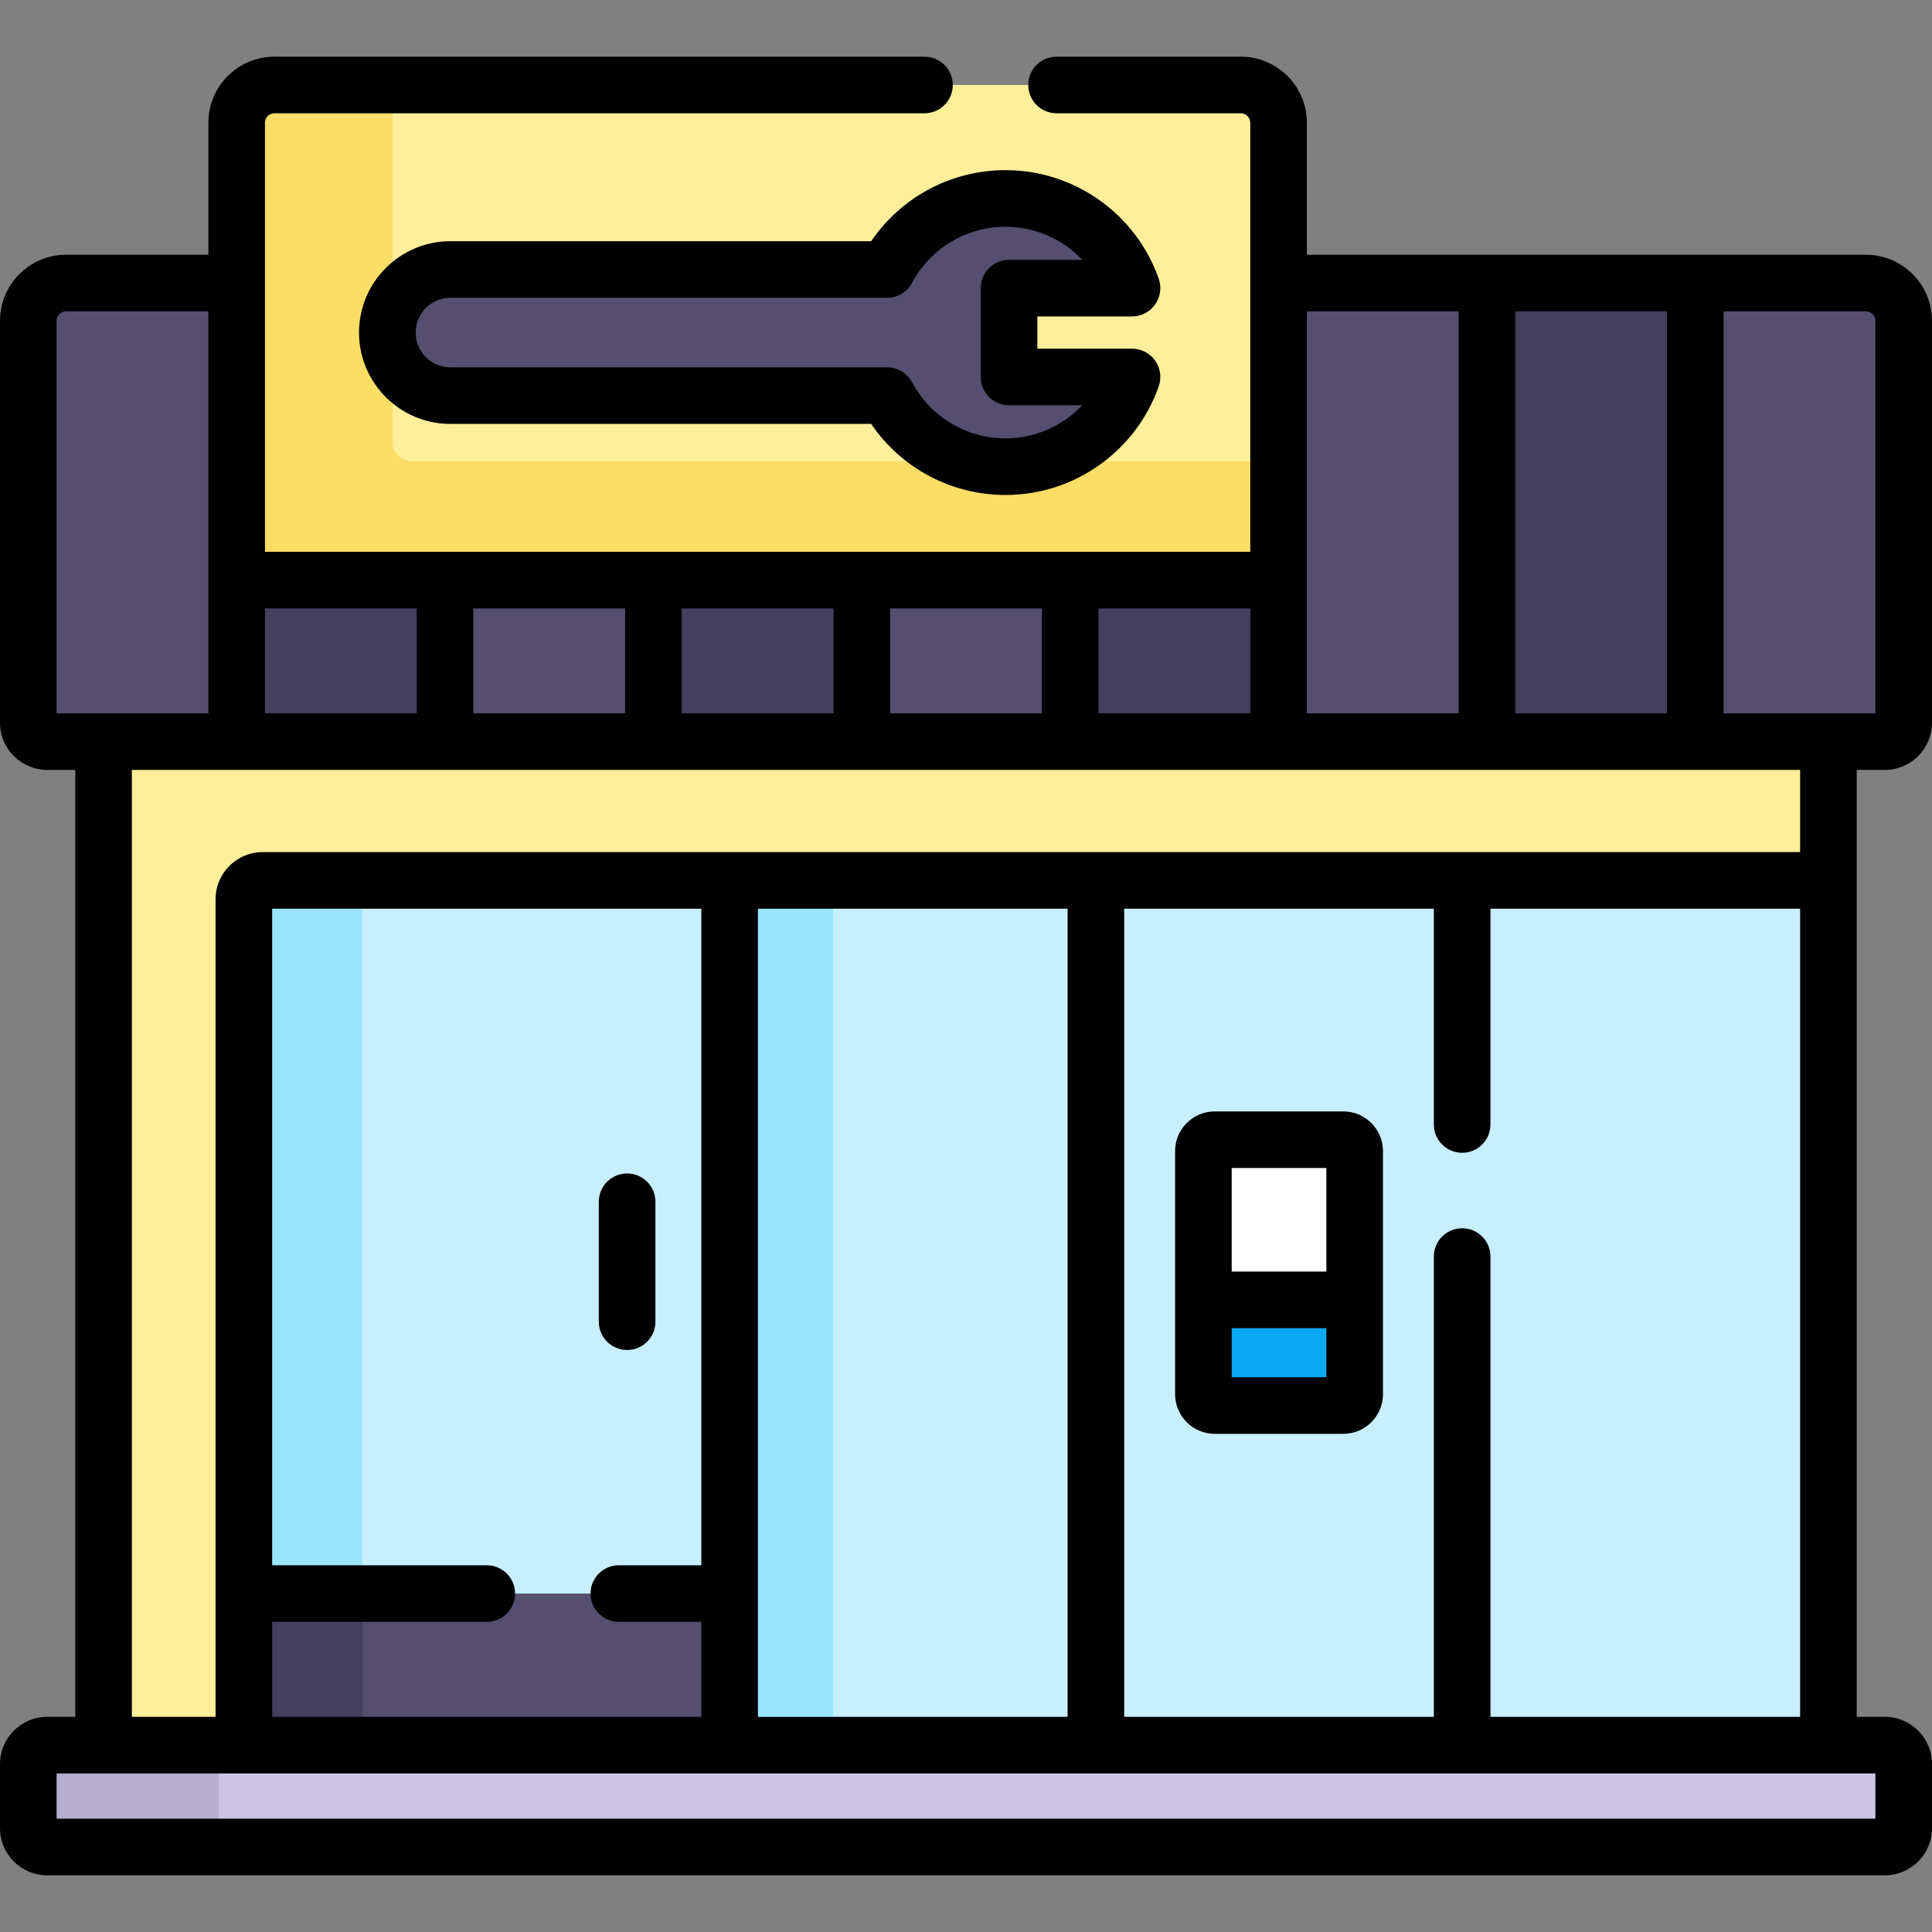
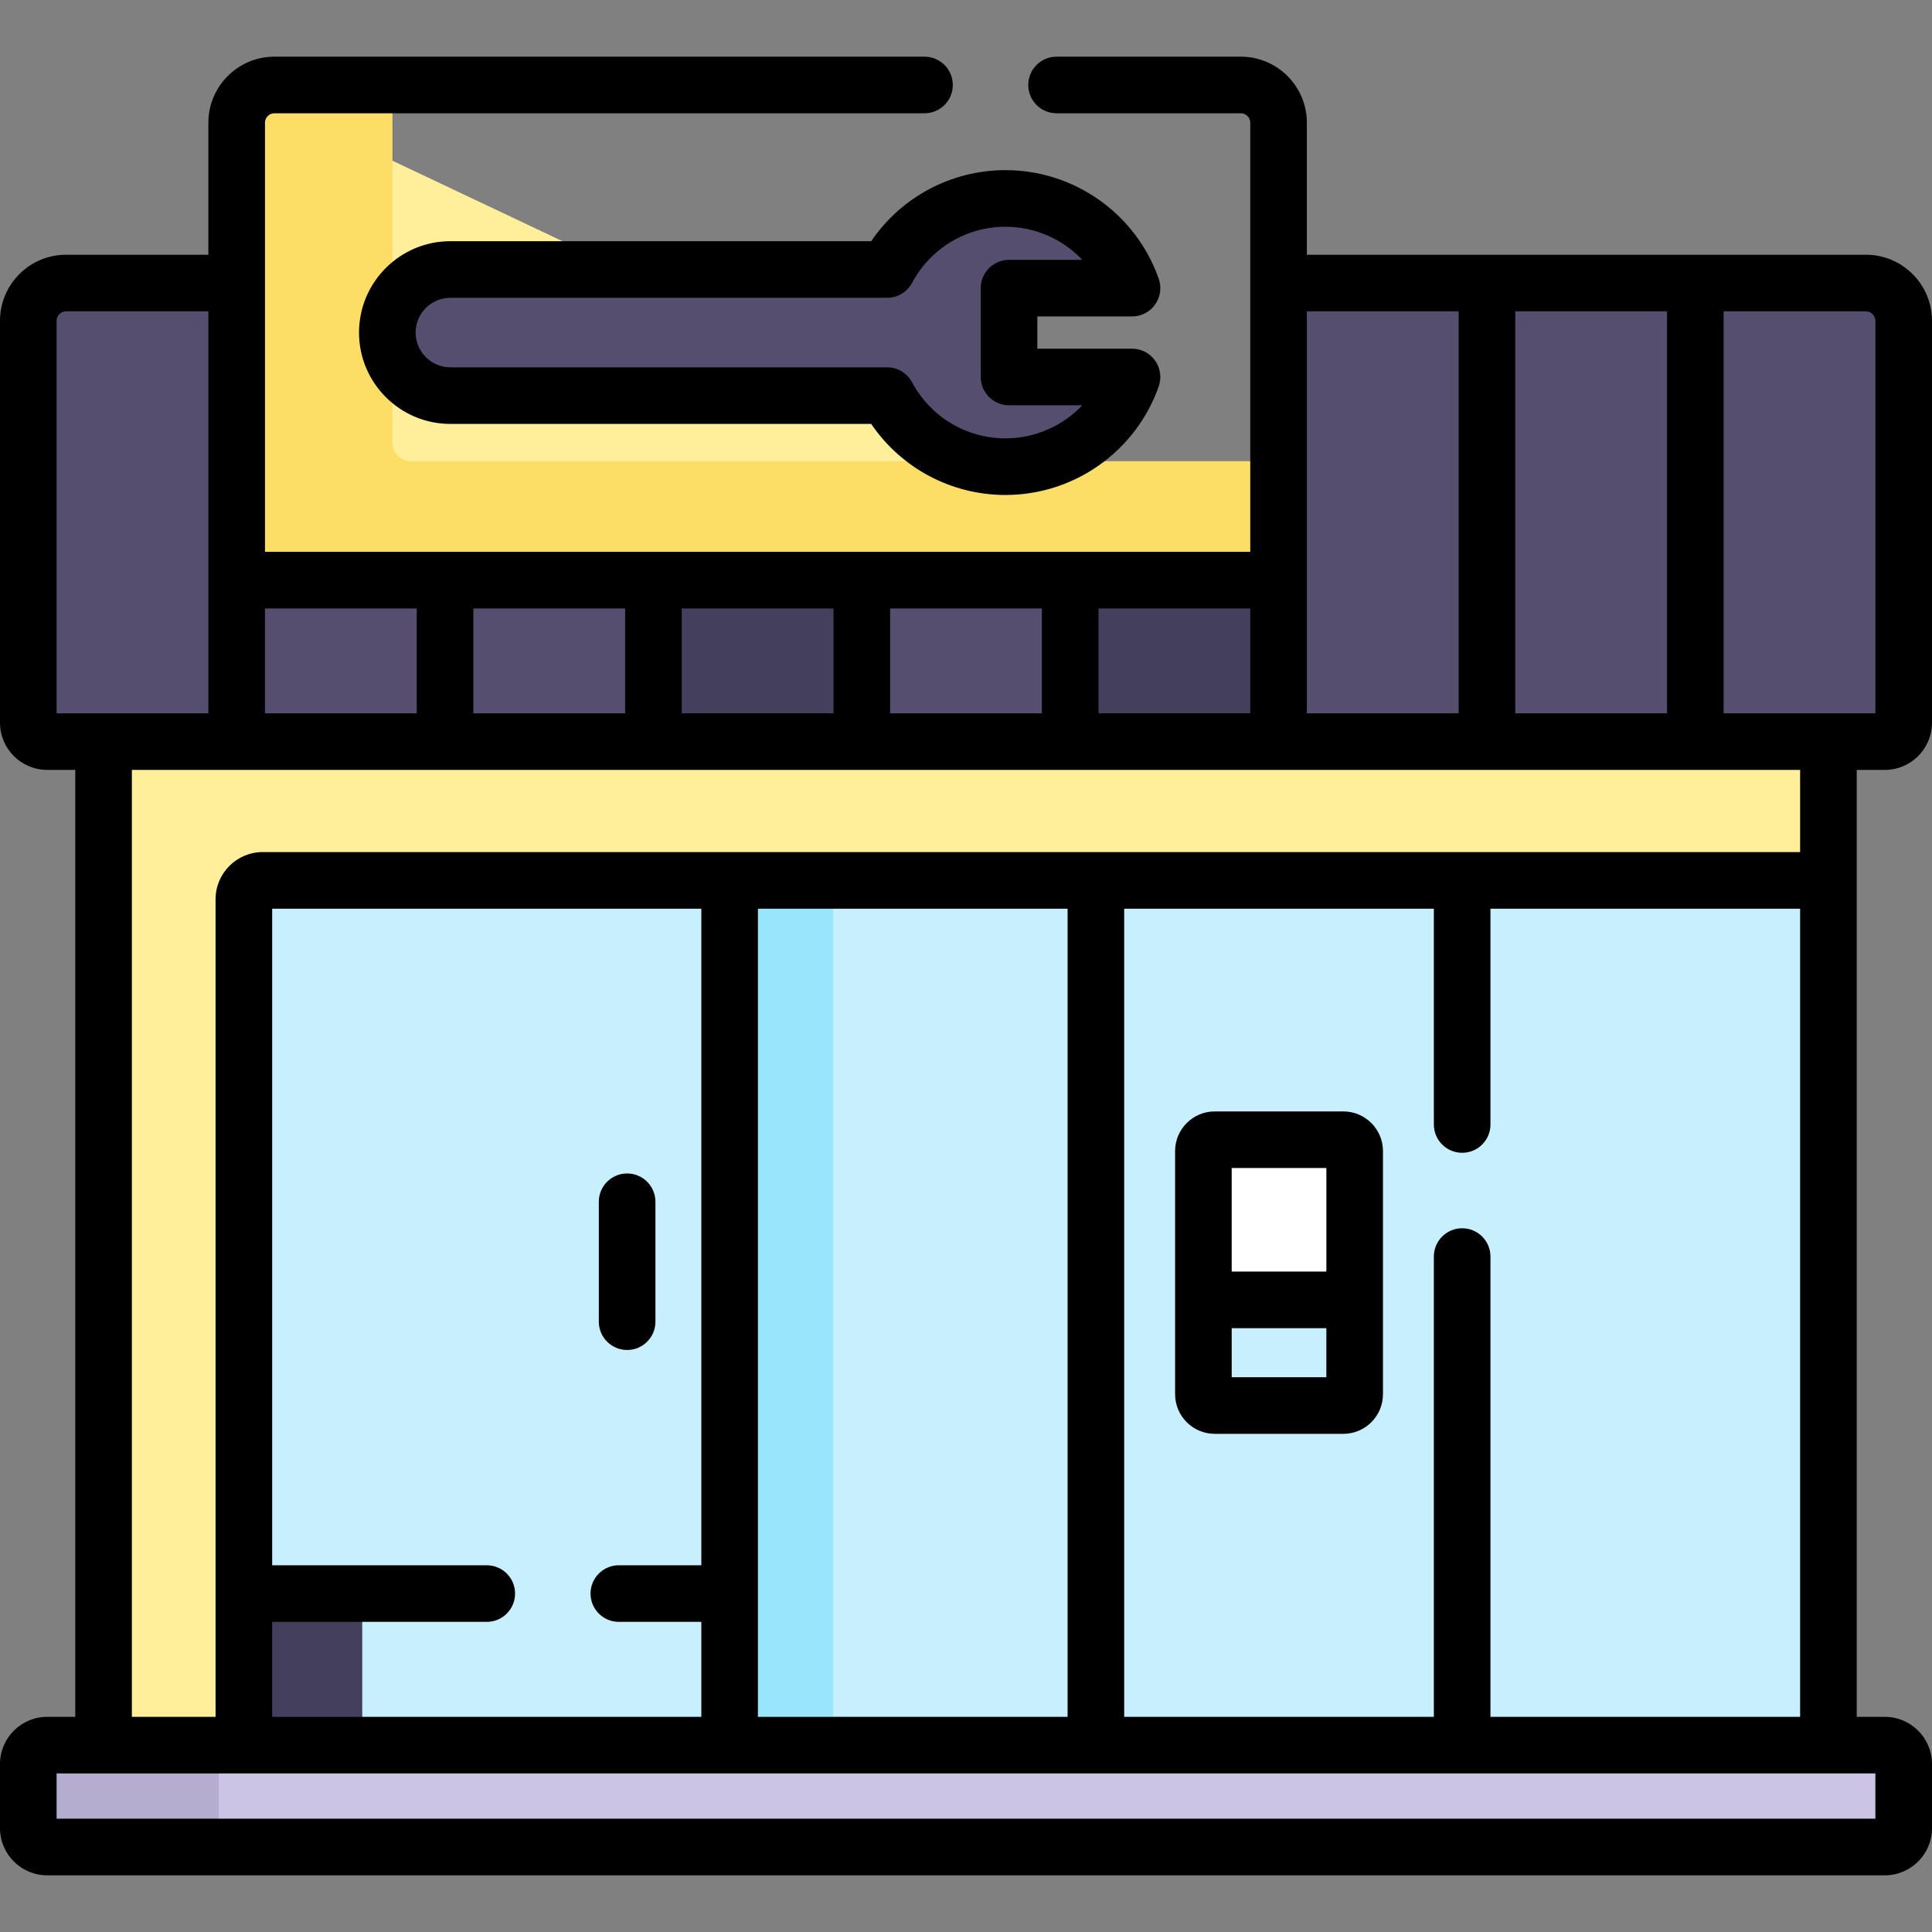
<svg xmlns="http://www.w3.org/2000/svg" id="Capa_1" enable-background="new 0 0 512 512" height="512" viewBox="0 0 512 512" width="512">
  <rect x="0" y="0" width="512" height="512" fill="#808080" stroke="none" />
  <g>
    <path d="m27.448 196.531h457.103v265.95h-457.103z" fill="#ffee9a" />
    <g>
      <path d="m494.5 75.01h-155.667v78.735h-276.111v-78.735h-45.222c-5.523 0-10 4.477-10 10v106.521c0 2.761 2.239 5 5 5h487c2.761 0 5-2.239 5-5v-106.521c0-5.523-4.477-10-10-10z" fill="#554e6f" />
-       <path d="m338.833 75.01v78.735h-276.111v42.786h386.556v-121.521z" fill="#433f5c" />
      <path d="m338.833 75.01v78.735h-220.889v42.786h276.112v-121.521z" fill="#554e6f" />
      <path d="m173.167 153.745h165.667v42.785h-165.667z" fill="#433f5c" />
      <path d="m228.389 153.745h55.222v42.785h-55.222z" fill="#554e6f" />
    </g>
    <g>
-       <path d="m338.833 153.745h-276.111v-121.226c0-5.523 4.477-10 10-10h256.111c5.523 0 10 4.477 10 10z" fill="#ffee9a" />
+       <path d="m338.833 153.745h-276.111v-121.226c0-5.523 4.477-10 10-10c5.523 0 10 4.477 10 10z" fill="#ffee9a" />
    </g>
    <g>
      <path d="m104 117.226v-94.707h-31.278c-5.523 0-10 4.477-10 10v121.226h276.111v-31.519h-229.833c-2.761 0-5-2.239-5-5z" fill="#fcdd66" />
    </g>
    <g>
      <path d="m193.362 462.481v-229.171h-123.733c-2.761 0-5 2.239-5 5v224.171z" fill="#c8effe" />
      <g>
-         <path d="m96 238.31c0-2.761 2.239-5 5-5h-31.371c-2.761 0-5 2.239-5 5v184h31.371z" fill="#99e6fc" />
-       </g>
-       <path d="m64.629 422.31h128.733v40.171h-128.733z" fill="#554e6f" />
+         </g>
      <path d="m64.629 422.31h31.371v40.171h-31.371z" fill="#433f5c" />
    </g>
    <g>
      <g>
        <path d="m267.404 76.364h32.596c-4.858-13.843-18.034-23.772-33.537-23.772-13.587 0-25.388 7.627-31.369 18.83h-115.738c-9.229 0-16.711 7.482-16.711 16.711 0 9.229 7.482 16.711 16.711 16.711h115.738c5.981 11.203 17.782 18.83 31.369 18.83 15.503 0 28.679-9.929 33.537-23.772h-32.596z" fill="#554e6f" />
      </g>
    </g>
    <g>
      <path d="m193.362 233.31h291.19v229.171h-291.19z" fill="#c8effe" />
      <path d="m356 302.039h-34.087c-1.657 0-3 1.343-3 3v39.441h40.087v-39.441c0-1.656-1.343-3-3-3z" fill="#fff" />
      <g>
-         <path d="m321.913 372.481h34.087c1.657 0 3-1.343 3-3v-25h-40.087v25c0 1.657 1.343 3 3 3z" fill="#08a9f1" />
-       </g>
+         </g>
    </g>
    <g>
      <path d="m499.5 489.481h-487c-2.761 0-5-2.239-5-5v-17c0-2.761 2.239-5 5-5h487c2.761 0 5 2.239 5 5v17c0 2.761-2.239 5-5 5z" fill="#cbc4e5" />
    </g>
    <g>
      <path d="m58 484.481v-17c0-2.761 2.239-5 5-5h-50.5c-2.761 0-5 2.239-5 5v17c0 2.761 2.239 5 5 5h50.5c-2.761 0-5-2.239-5-5z" fill="#b5adcf" />
    </g>
    <g>
      <path d="m200.862 240.81h19.948v214.171h-19.948z" fill="#99e6fc" />
    </g>
    <g>
      <path d="m499.5 204.03c6.893 0 12.5-5.607 12.5-12.5v-106.52c0-9.649-7.851-17.5-17.5-17.5h-148.167v-34.99c0-9.649-7.851-17.5-17.5-17.5h-48.833c-4.143 0-7.5 3.357-7.5 7.5s3.357 7.5 7.5 7.5h48.833c1.379 0 2.5 1.121 2.5 2.5v113.726h-261.111v-113.726c0-1.379 1.122-2.5 2.5-2.5h172.278c4.142 0 7.5-3.357 7.5-7.5s-3.358-7.5-7.5-7.5h-172.278c-9.649 0-17.5 7.851-17.5 17.5v34.99h-37.722c-9.649 0-17.5 7.85-17.5 17.5v106.52c0 6.893 5.607 12.5 12.5 12.5h7.448v250.95h-7.448c-6.893 0-12.5 5.607-12.5 12.5v17c0 6.893 5.607 12.5 12.5 12.5h487c6.893 0 12.5-5.607 12.5-12.5v-17c0-6.893-5.607-12.5-12.5-12.5h-7.448v-250.95zm-97.944-121.52h40.222v106.52h-40.222zm-55.223 71.235v-71.235h40.223v106.52h-40.223zm-55.222 7.5h40.222v27.785h-40.222zm-55.222 0h40.223v27.785h-40.223zm-55.222 0h40.222v27.785h-40.222zm-55.223 0h40.222v27.785h-40.222zm-55.222 0h40.222v27.785h-40.222zm406.83 42.785v21.779h-407.423c-6.893 0-12.5 5.607-12.5 12.5v216.671h-22.181v-250.95zm-89.564 121.47c-4.143 0-7.5 3.357-7.5 7.5v121.98h-82.063v-214.17h82.063v57.19c0 4.143 3.357 7.5 7.5 7.5s7.5-3.357 7.5-7.5v-57.19h82.063v214.17h-82.063v-121.98c0-4.143-3.357-7.5-7.5-7.5zm-104.563-84.69v214.17h-82.063v-214.17zm-118.925 189h21.862v25.171h-113.733v-25.171h56.871c4.142 0 7.5-3.357 7.5-7.5s-3.358-7.5-7.5-7.5h-56.871v-174h113.733v174h-21.862c-4.142 0-7.5 3.357-7.5 7.5s3.358 7.5 7.5 7.5zm-149-240.78v-104.02c0-1.379 1.122-2.5 2.5-2.5h37.722v106.52zm482 280.95v12h-482v-12zm-40.223-280.95v-106.52h37.723c1.379 0 2.5 1.121 2.5 2.5v104.02z" />
      <path d="m300 83.863c2.432 0 4.712-1.179 6.118-3.163 1.406-1.983 1.764-4.525.959-6.82-6.042-17.219-22.363-28.788-40.614-28.789-14.366 0-27.619 7.112-35.587 18.83h-111.52c-13.35 0-24.211 10.861-24.211 24.211 0 13.351 10.861 24.212 24.211 24.212h111.52c7.967 11.718 21.221 18.829 35.587 18.829 18.251 0 34.572-11.569 40.614-28.789.805-2.295.447-4.837-.959-6.821-1.406-1.983-3.687-3.162-6.118-3.162h-25.096v-8.537h25.096zm-32.596 23.537h19.425c-5.19 5.477-12.504 8.772-20.366 8.772-10.375 0-19.859-5.694-24.753-14.861-1.304-2.442-3.848-3.968-6.616-3.968h-115.738c-5.079 0-9.211-4.133-9.211-9.212s4.132-9.211 9.211-9.211h115.737c2.769 0 5.312-1.525 6.616-3.968 4.894-9.167 14.379-14.862 24.752-14.862 7.863.001 15.176 3.296 20.366 8.772h-19.424c-4.143 0-7.5 3.357-7.5 7.5v23.538c.001 4.143 3.359 7.5 7.501 7.5z" />
      <path d="m356 294.539h-34.087c-5.79 0-10.5 4.71-10.5 10.5v64.441c0 5.79 4.71 10.5 10.5 10.5h34.087c5.79 0 10.5-4.71 10.5-10.5v-64.441c0-5.79-4.71-10.5-10.5-10.5zm-4.5 70.441h-25.087v-13h25.087zm0-28h-25.087v-27.441h25.087z" />
      <path d="m166.195 357.762c4.142 0 7.5-3.357 7.5-7.5v-31.782c0-4.143-3.358-7.5-7.5-7.5s-7.5 3.357-7.5 7.5v31.781c0 4.143 3.358 7.501 7.5 7.501z" />
    </g>
  </g>
</svg>